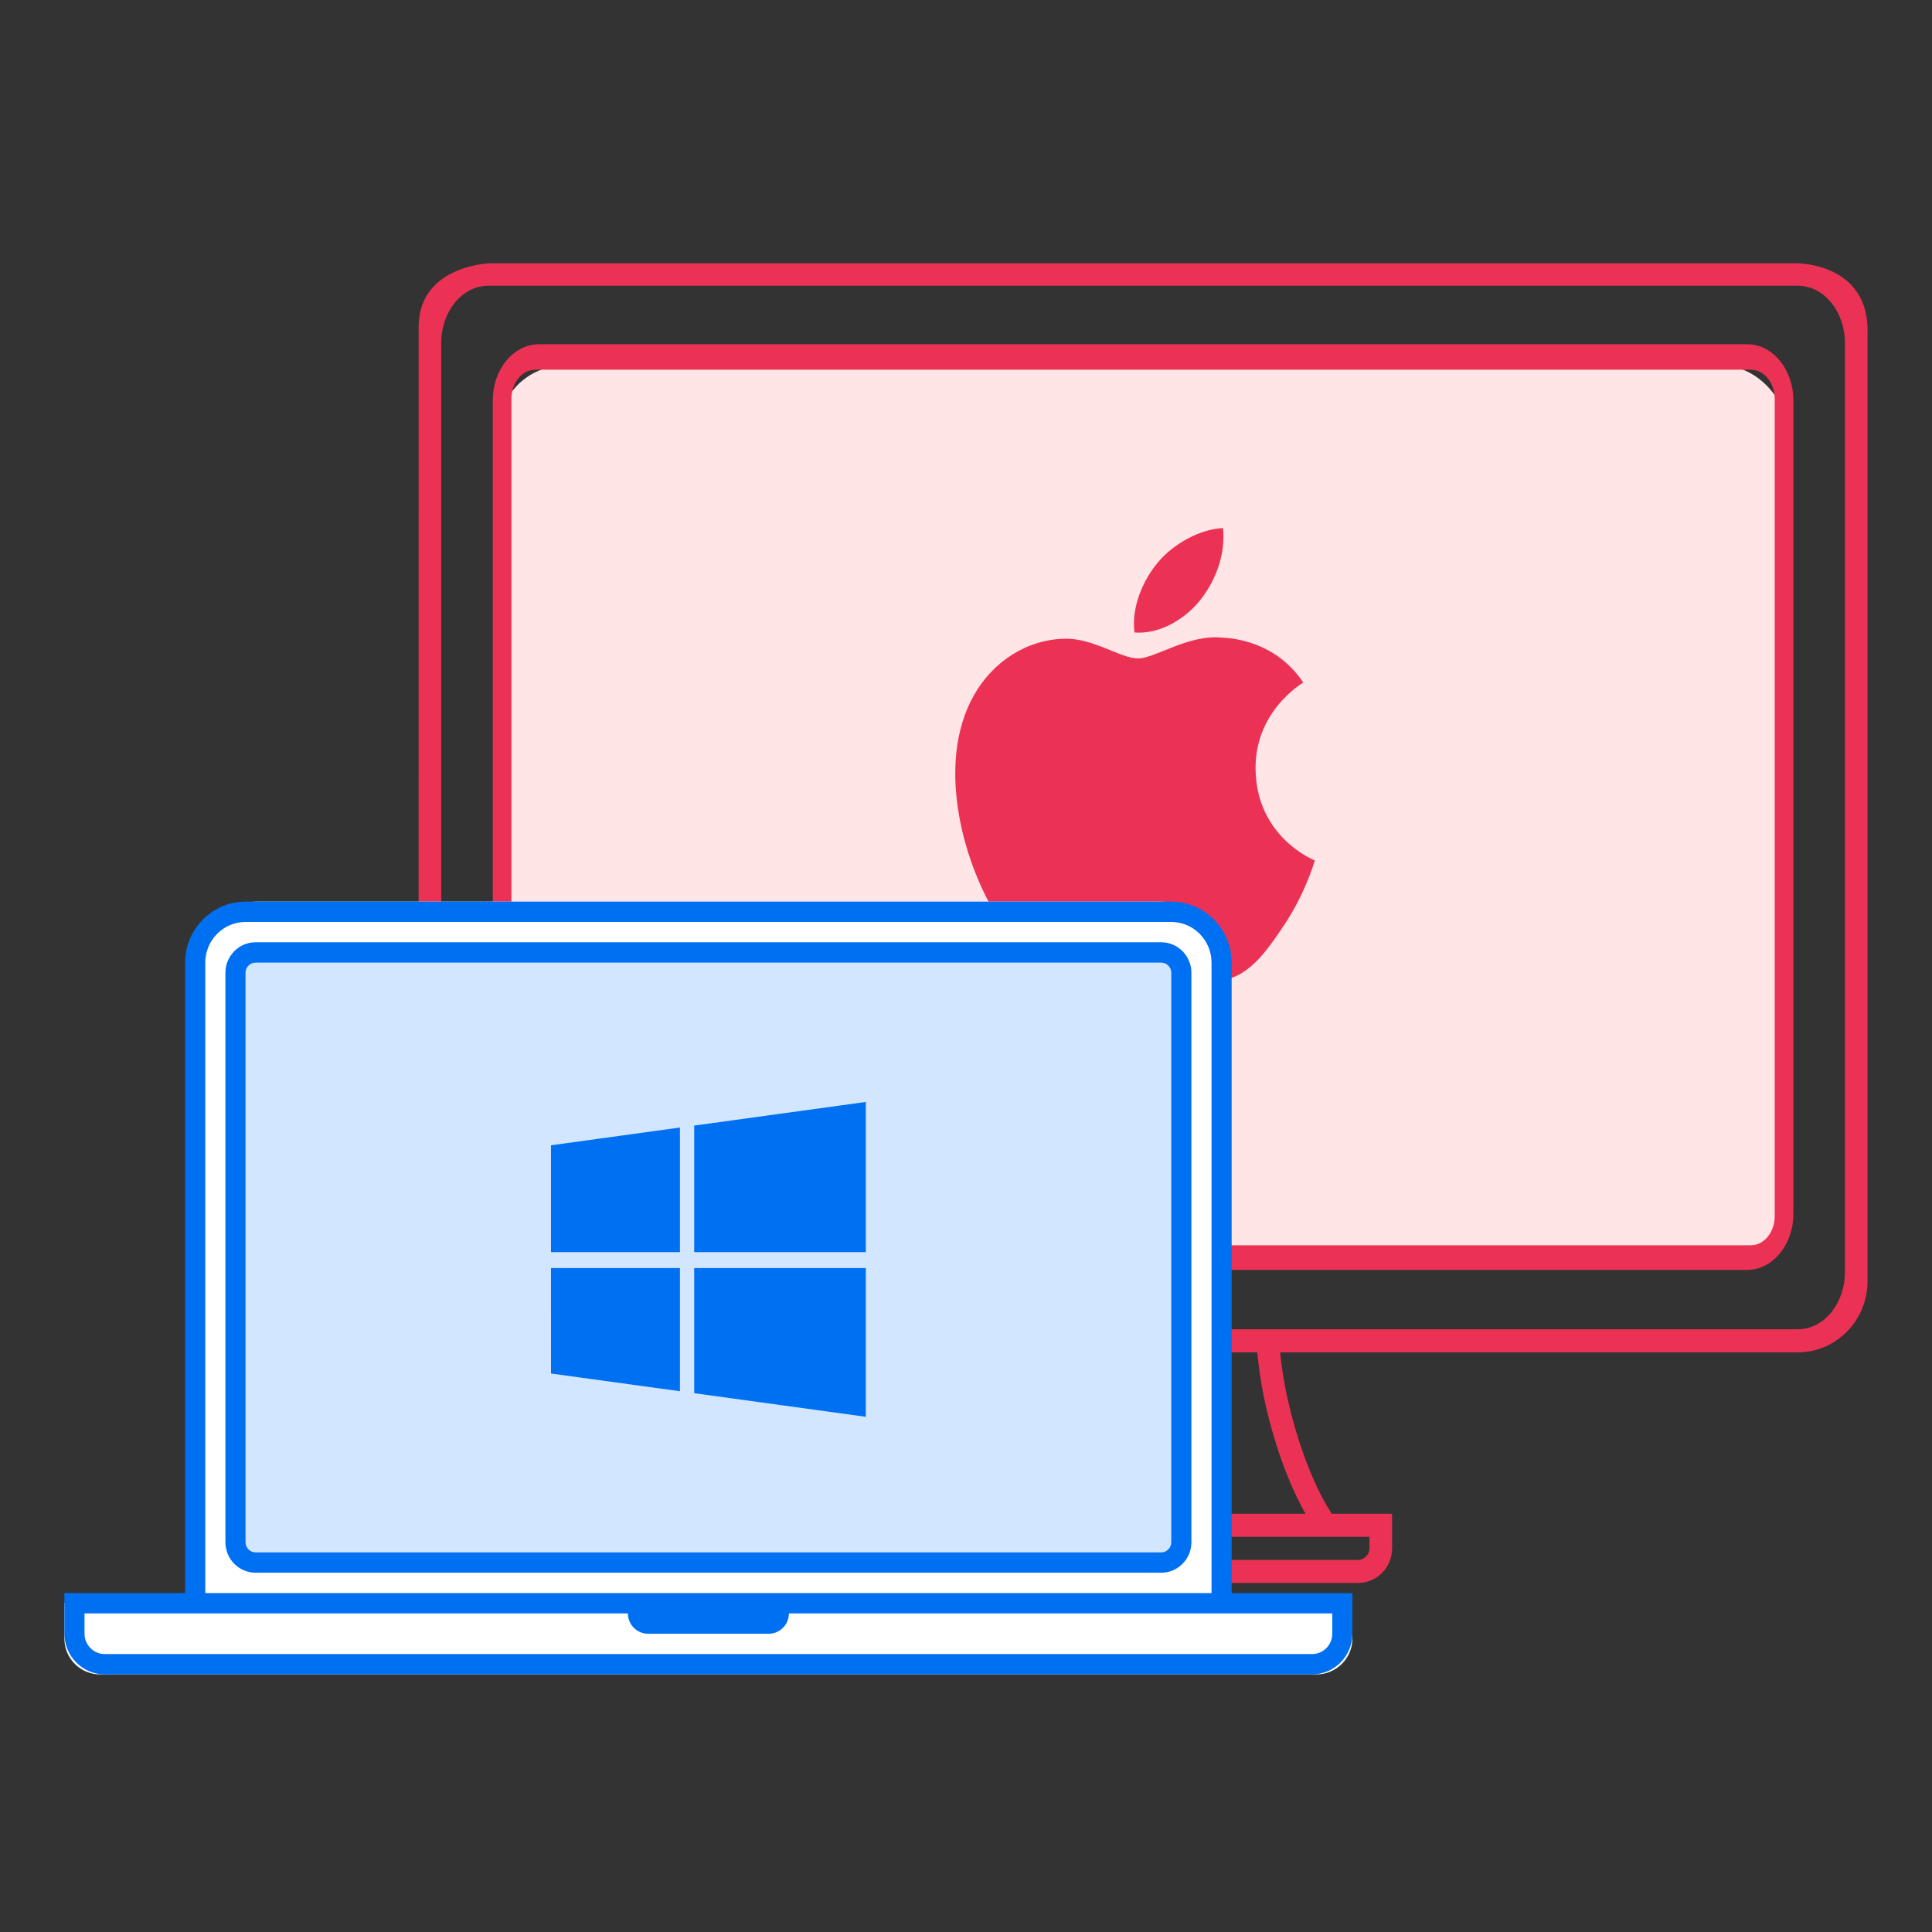
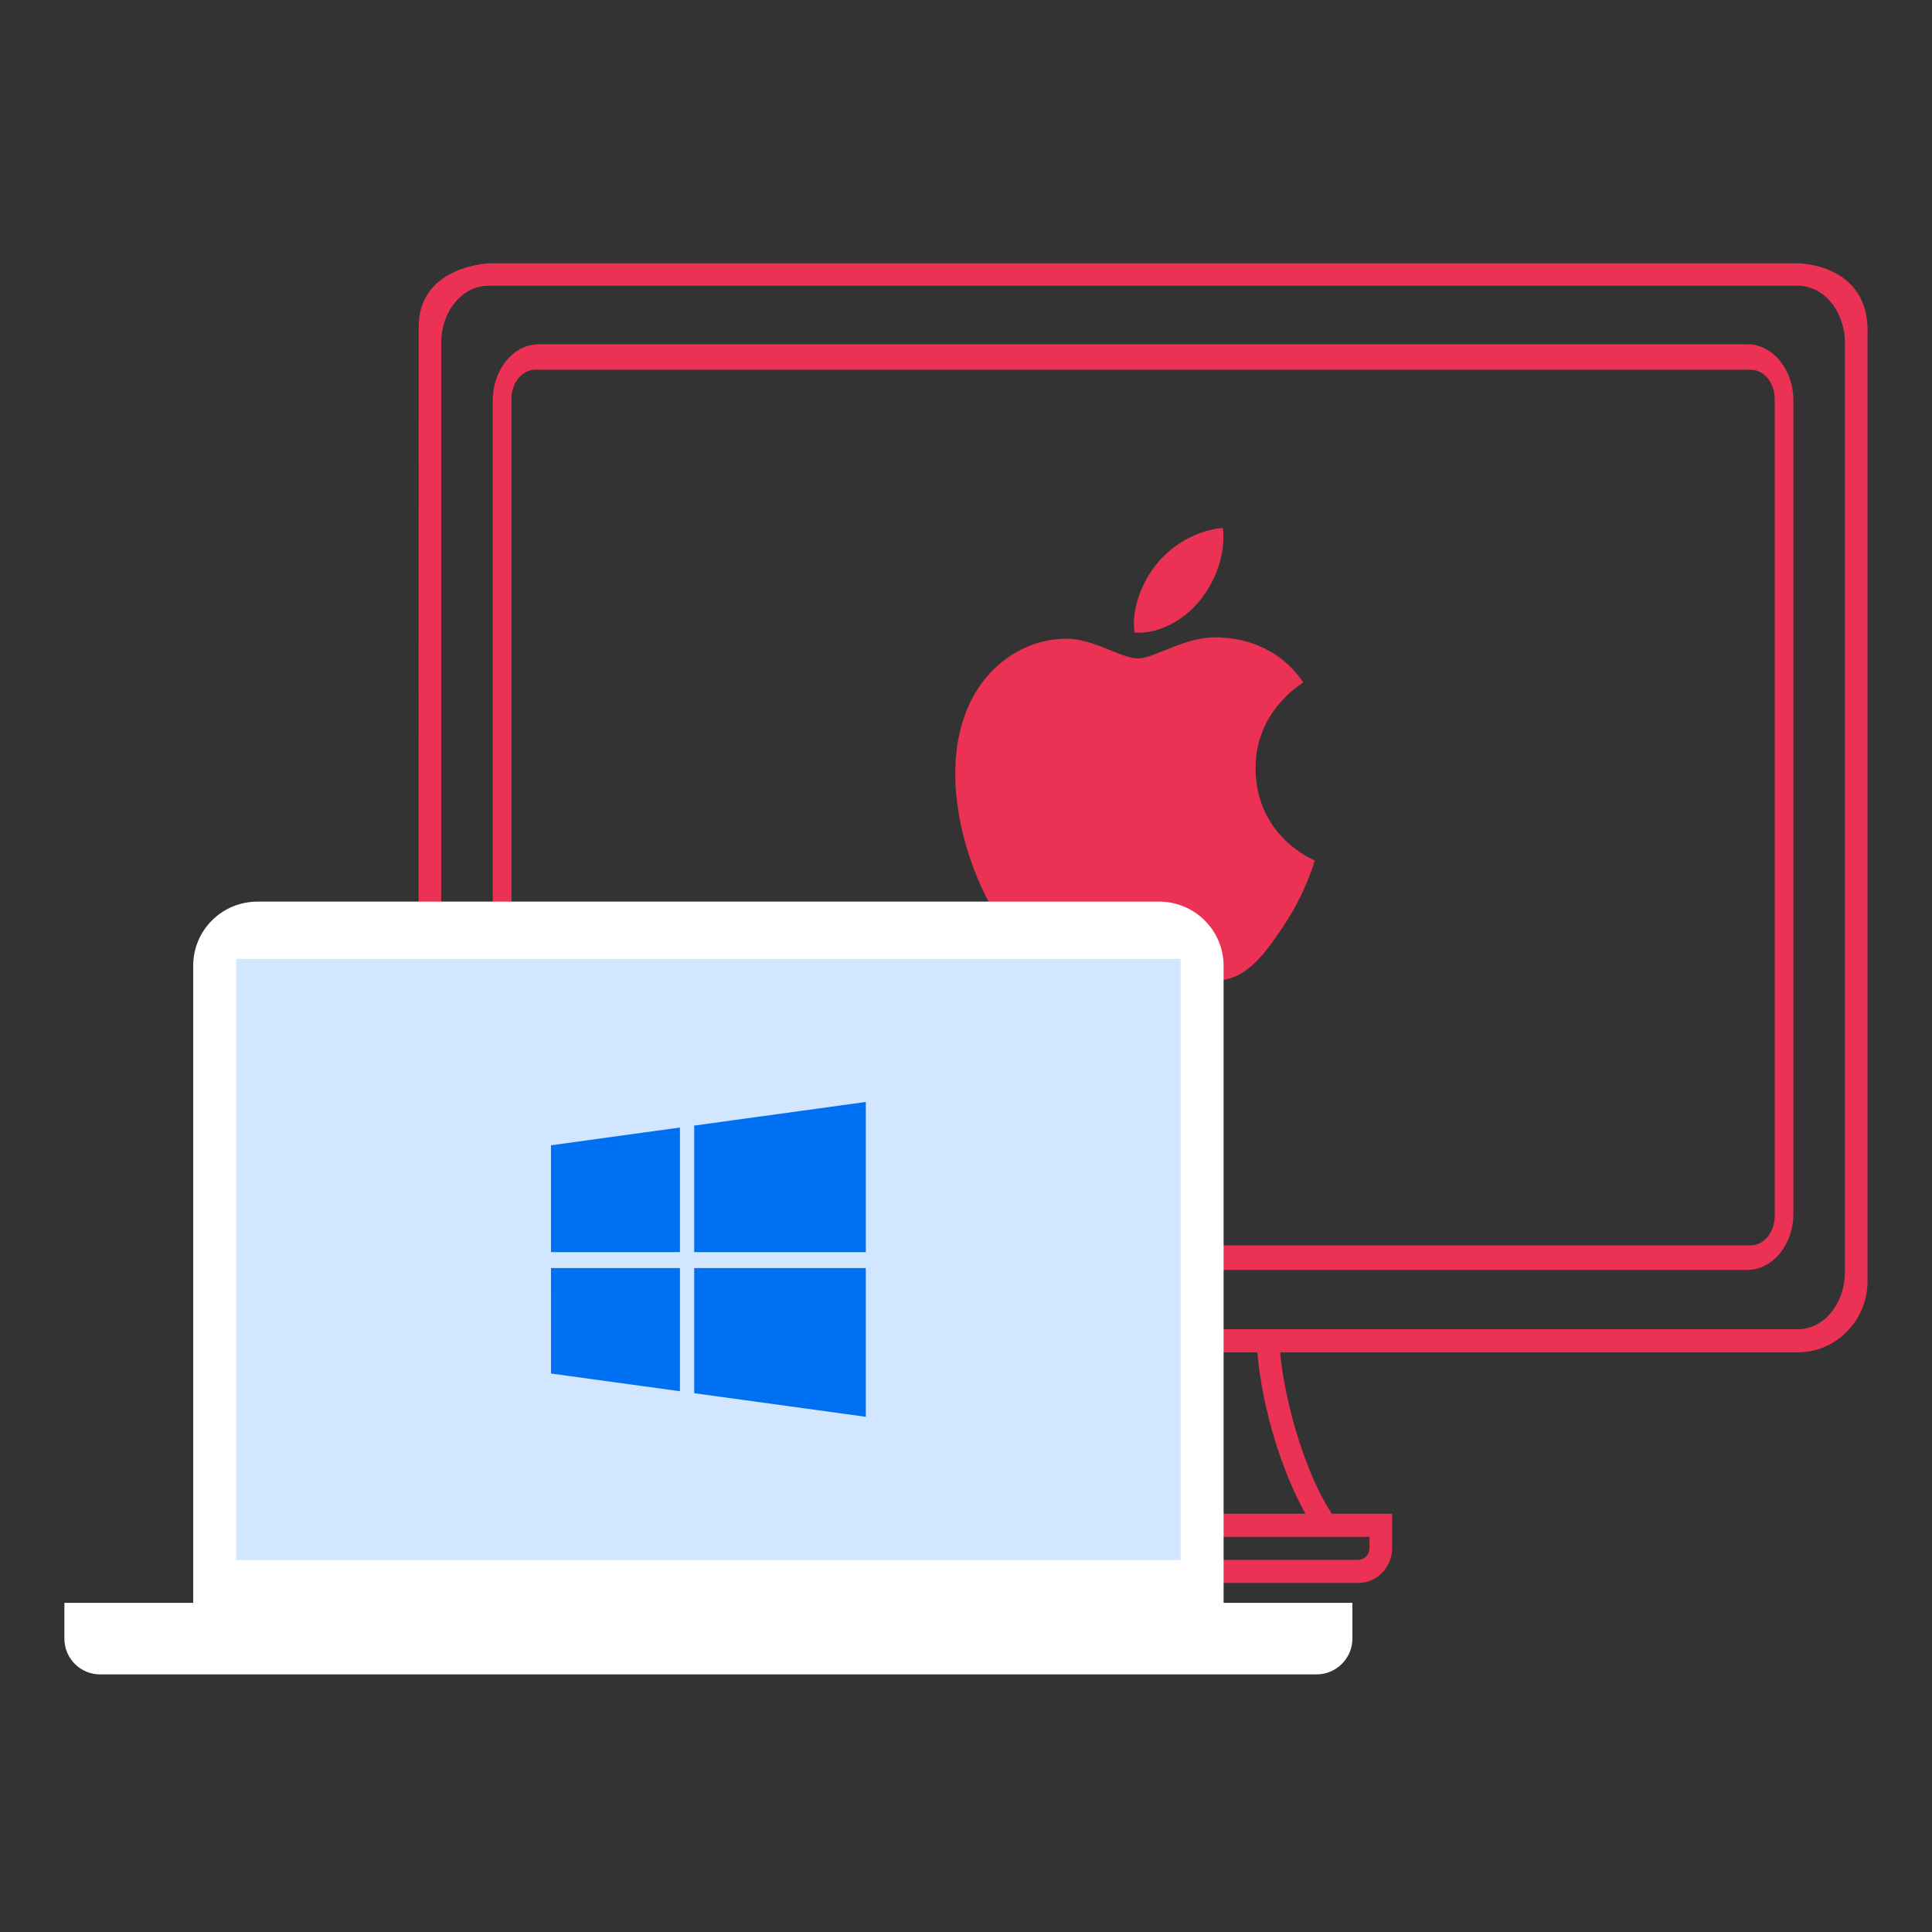
<svg xmlns="http://www.w3.org/2000/svg" width="60px" height="60px" viewBox="0 0 60 60" version="1.1">
  <rect x="0" y="0" width="60" height="60" fill="#333333" stroke="none" />
  <title>Desktop apps</title>
  <desc>Created with Sketch.</desc>
  <defs />
  <g id="Page-1" stroke="none" stroke-width="1" fill="none" fill-rule="evenodd">
    <g id="Desktop-apps">
      <g id="desktop-img" transform="translate(2, 8)">
        <g id="Group-4" transform="translate(11, 0)">
-           <rect id="Rectangle-9" fill="#FFE5E5" x="2.5" y="3.36" width="40" height="27.72" rx="2" />
          <path d="M27.474,13.197 C26.668,11.988 25.413,11.822 24.966,11.803 C23.898,11.692 22.882,12.448 22.34,12.448 C21.8,12.448 20.963,11.819 20.077,11.836 C18.913,11.853 17.84,12.53 17.241,13.6 C16.031,15.753 16.931,18.942 18.11,20.689 C18.686,21.543 19.373,22.503 20.274,22.469 C21.143,22.434 21.471,21.893 22.521,21.893 C23.571,21.893 23.866,22.469 24.785,22.451 C25.719,22.434 26.312,21.58 26.884,20.723 C27.545,19.731 27.817,18.771 27.833,18.722 C27.813,18.712 26.011,18.004 25.993,15.876 C25.976,14.094 27.409,13.24 27.474,13.197 Z M24.98,8.4 C24.29,8.429 23.455,8.871 22.96,9.466 C22.516,9.993 22.128,10.834 22.232,11.642 C23.002,11.704 23.787,11.241 24.266,10.647 C24.745,10.051 25.068,9.225 24.98,8.4 Z" id="Oval-1" fill="#EB3254" />
          <path d="M42.115,29.772 C42.115,30.269 41.782,30.674 41.371,30.674 L3.627,30.674 C3.217,30.674 2.883,30.269 2.883,29.772 L2.883,4.383 C2.883,3.886 3.217,3.482 3.627,3.482 L41.371,3.482 C41.782,3.482 42.115,3.886 42.115,4.383 L42.115,29.772 Z M41.259,2.691 L3.74,2.691 C2.947,2.691 2.304,3.471 2.304,4.434 L2.304,29.695 C2.304,30.658 2.947,31.438 3.74,31.438 L41.259,31.438 C42.052,31.438 42.695,30.658 42.695,29.695 L42.695,4.434 C42.695,3.471 42.052,2.691 41.259,2.691 L41.259,2.691 Z M44.295,31.51 C44.295,32.486 43.64,33.282 42.834,33.282 L26.718,33.282 L26.015,33.282 L18.984,33.282 L18.281,33.282 L2.164,33.282 C1.358,33.282 0.703,32.486 0.703,31.51 L0.703,2.646 C0.703,1.669 1.358,0.874 2.164,0.874 L42.834,0.874 C43.64,0.874 44.295,1.669 44.295,2.646 L44.295,31.51 Z M27.543,39.011 L17.456,39.011 C18.197,37.699 18.807,35.696 18.95,33.998 L26.048,33.998 C26.19,35.696 26.802,37.699 27.543,39.011 L27.543,39.011 Z M29.53,39.728 L29.53,40.086 C29.53,40.28 29.369,40.444 29.179,40.444 L15.82,40.444 C15.629,40.444 15.468,40.28 15.468,40.086 L15.468,39.728 L29.53,39.728 Z M2.164,0.178 C2.359,0.178 0.016,0.178 0.002,2.138 L4.54747351e-13,31.794 C4.54747351e-13,33.006 0.974,33.998 2.164,33.998 L18.243,33.998 C18.082,35.726 17.393,37.873 16.639,39.011 L14.765,39.011 L14.765,40.086 C14.765,40.677 15.24,41.16 15.82,41.16 L29.179,41.16 C29.759,41.16 30.233,40.677 30.233,40.086 L30.233,39.011 L28.36,39.011 C27.605,37.873 26.917,35.726 26.755,33.998 L42.834,33.998 C44.025,33.998 44.998,33.006 44.998,31.794 L44.998,2.387 C45.083,0.178 42.834,0.178 42.834,0.178 L2.164,0.178 Z" id="Cinema-Display" fill="#EB3254" />
        </g>
        <g id="Group-3" transform="translate(0, 20)">
          <path d="M36,21.778 L36,1.992 C36,0.899 35.104,0 33.998,0 L6.002,0 C4.889,0 4,0.892 4,1.992 L4,21.778 L0,21.778 L0,22.889 C0,23.507 0.498,24 1.112,24 L38.888,24 C39.494,24 40,23.503 40,22.889 L40,21.778 L36,21.778 Z" id="Combined-Shape" fill="#FFFFFF" />
          <rect id="Rectangle" fill="#D2E7FF" x="5.333" y="1.778" width="29.333" height="18.667" />
-           <path d="M34.375,19.895 C34.375,20.069 34.235,20.211 34.062,20.211 L5.938,20.211 C5.765,20.211 5.625,20.069 5.625,19.895 L5.625,2.211 C5.625,2.036 5.765,1.895 5.938,1.895 L34.062,1.895 C34.235,1.895 34.375,2.036 34.375,2.211 L34.375,19.895 Z M34.062,1.263 L5.938,1.263 C5.42,1.263 5,1.688 5,2.211 L5,19.895 C5,20.418 5.42,20.842 5.938,20.842 L34.062,20.842 C34.58,20.842 35,20.418 35,19.895 L35,2.211 C35,1.688 34.58,1.263 34.062,1.263 L34.062,1.263 Z M39.375,22.737 C39.375,23.085 39.094,23.368 38.75,23.368 L1.25,23.368 C0.906,23.368 0.625,23.085 0.625,22.737 L0.625,22.105 L3.75,22.105 L17.5,22.105 C17.5,22.453 17.781,22.737 18.125,22.737 L21.875,22.737 C22.219,22.737 22.5,22.453 22.5,22.105 L36.25,22.105 L39.375,22.105 L39.375,22.737 Z M4.375,1.895 C4.375,1.198 4.936,0.632 5.625,0.632 L34.375,0.632 C35.064,0.632 35.625,1.198 35.625,1.895 L35.625,21.474 L4.375,21.474 L4.375,1.895 Z M36.25,21.474 L36.25,1.895 C36.25,0.853 35.406,0 34.375,0 L5.625,0 C4.594,0 3.75,0.853 3.75,1.895 L3.75,21.474 L0,21.474 L0,22.737 C0,23.432 0.562,24 1.25,24 L38.75,24 C39.438,24 40,23.432 40,22.737 L40,21.474 L36.25,21.474 Z" id="MacBook-Pro" fill="#0070F2" />
          <path d="M19.116,7.016 L19.116,10.886 L15.111,10.886 L15.111,7.568 L19.116,7.016 Z M19.116,15.206 L15.112,14.656 L15.111,11.381 L19.116,11.381 L19.116,15.206 Z M24.889,6.222 L24.889,10.886 L19.559,10.886 L19.559,6.956 L24.889,6.222 Z M24.889,16 L19.559,15.267 L19.559,11.381 L24.889,11.381 L24.889,16 Z" id="Oval-1" fill="#0070F2" />
        </g>
      </g>
    </g>
  </g>
</svg>